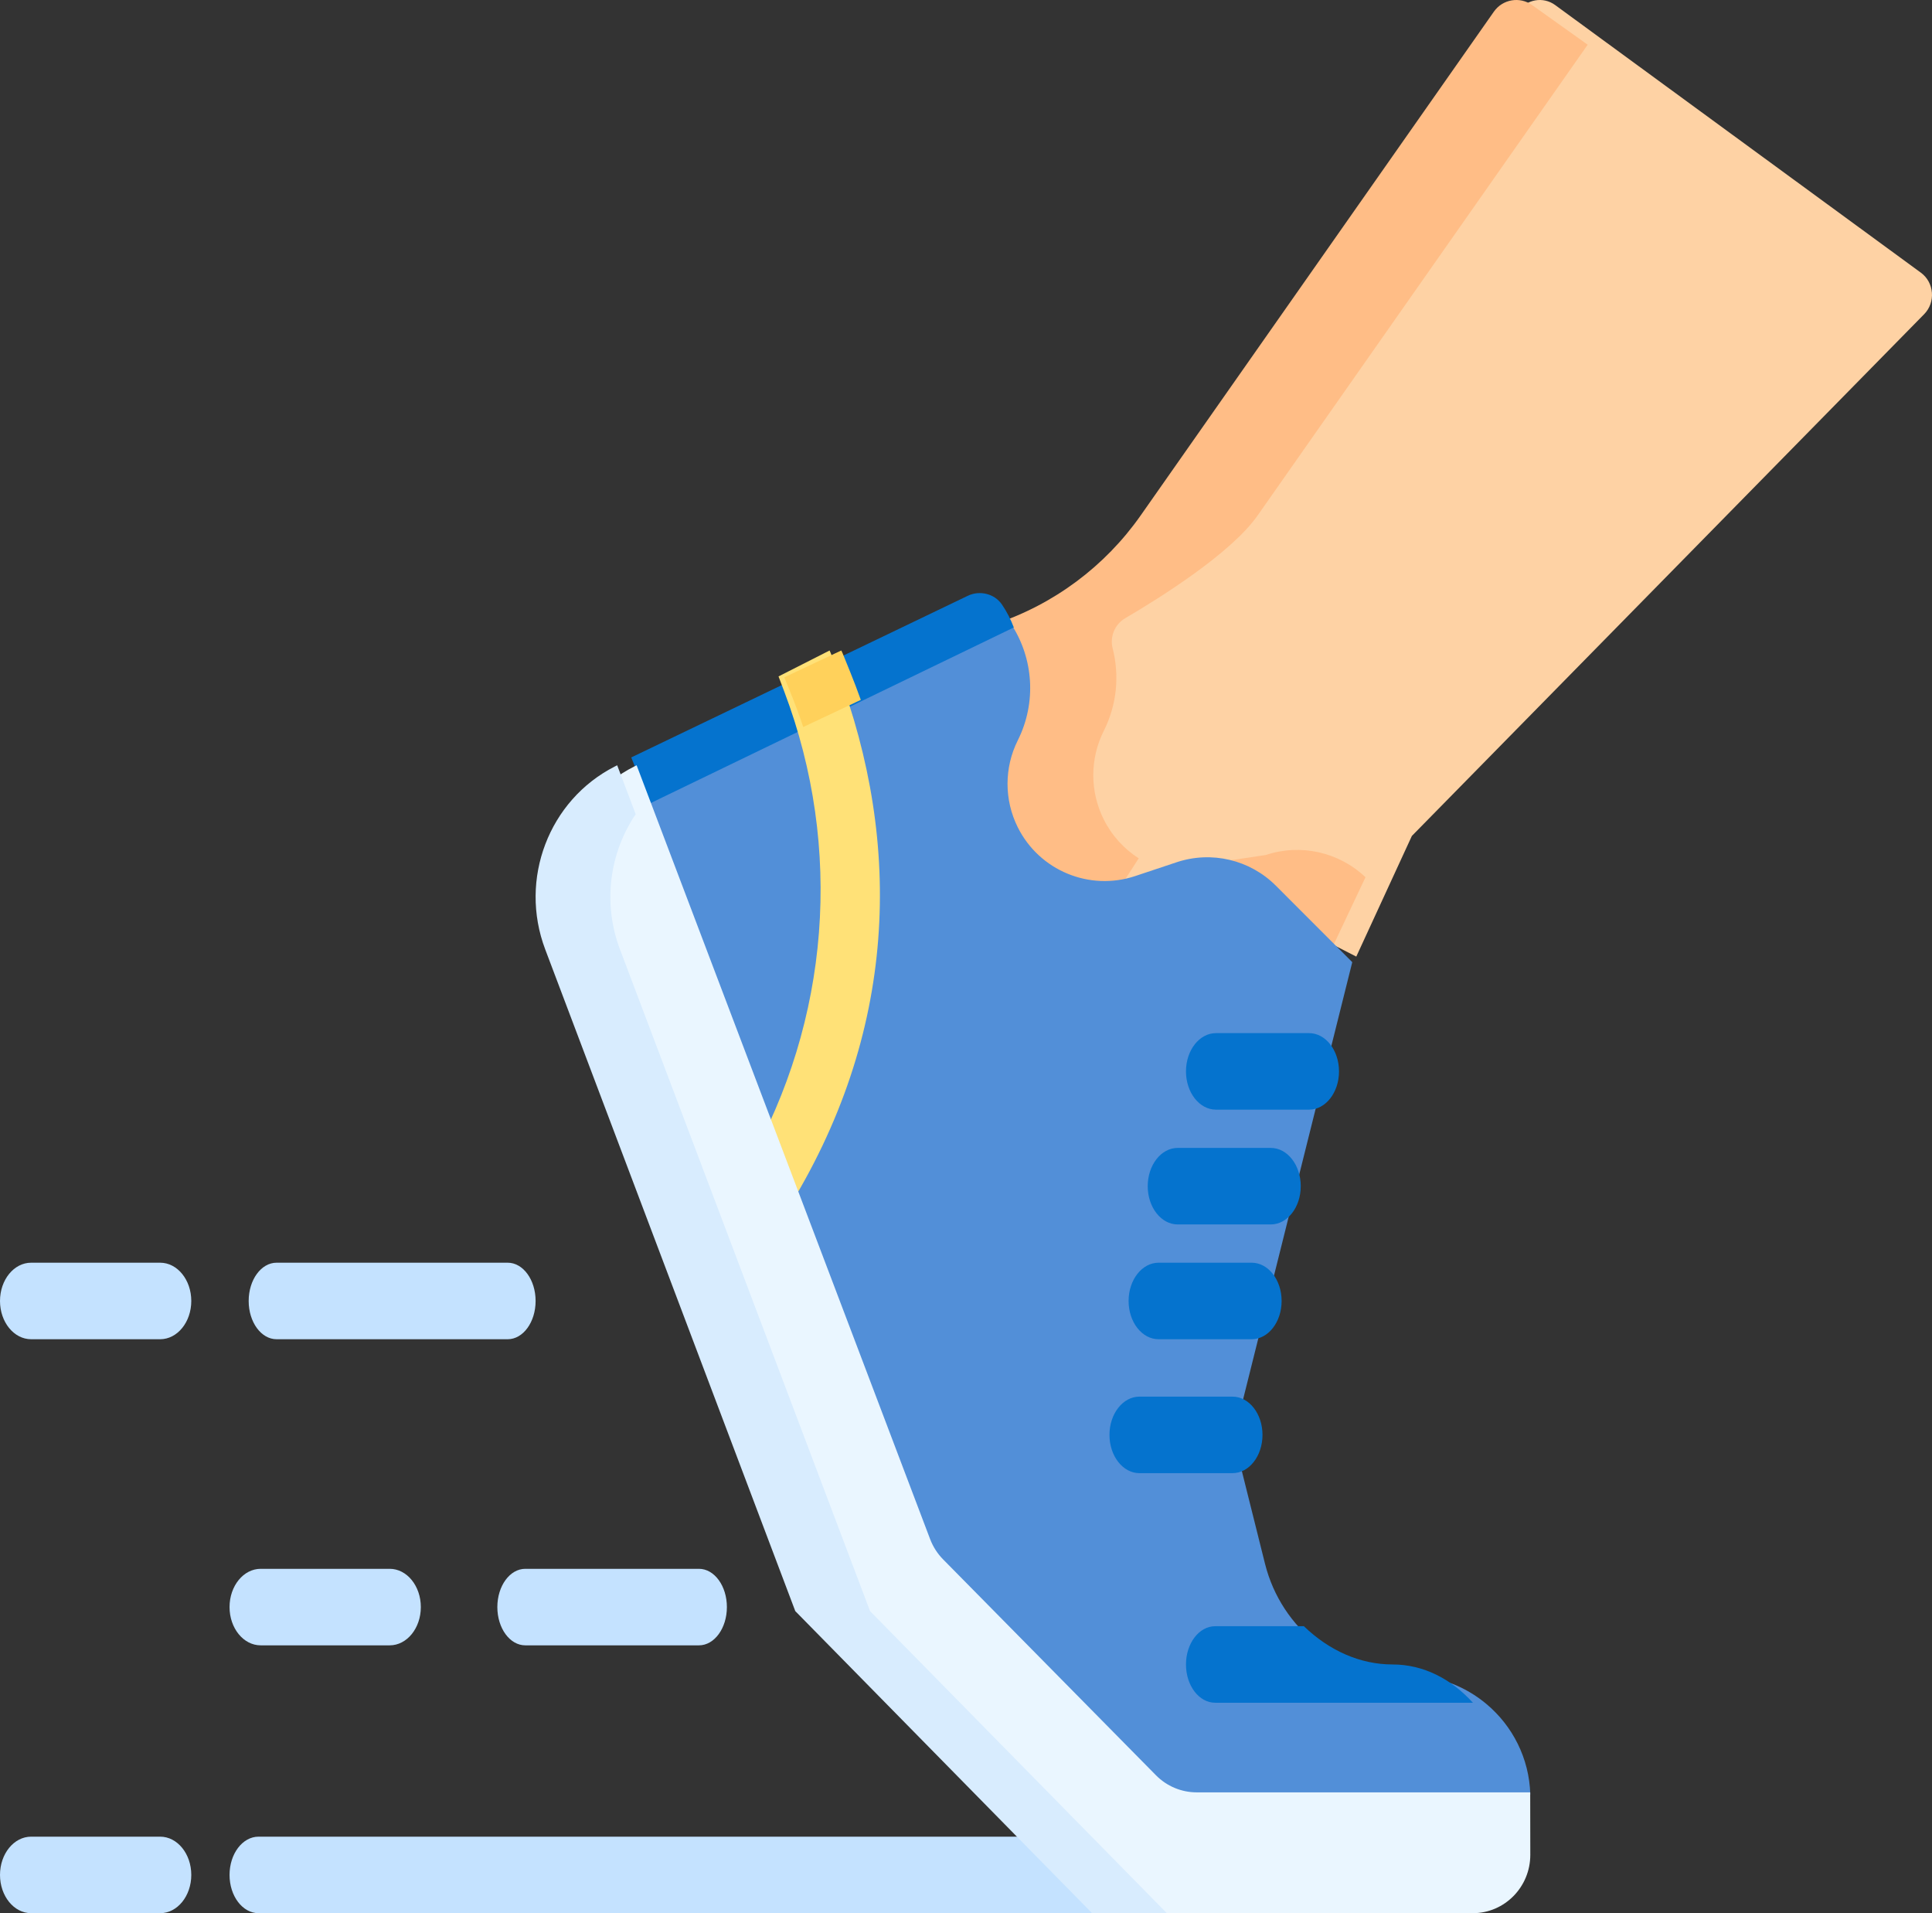
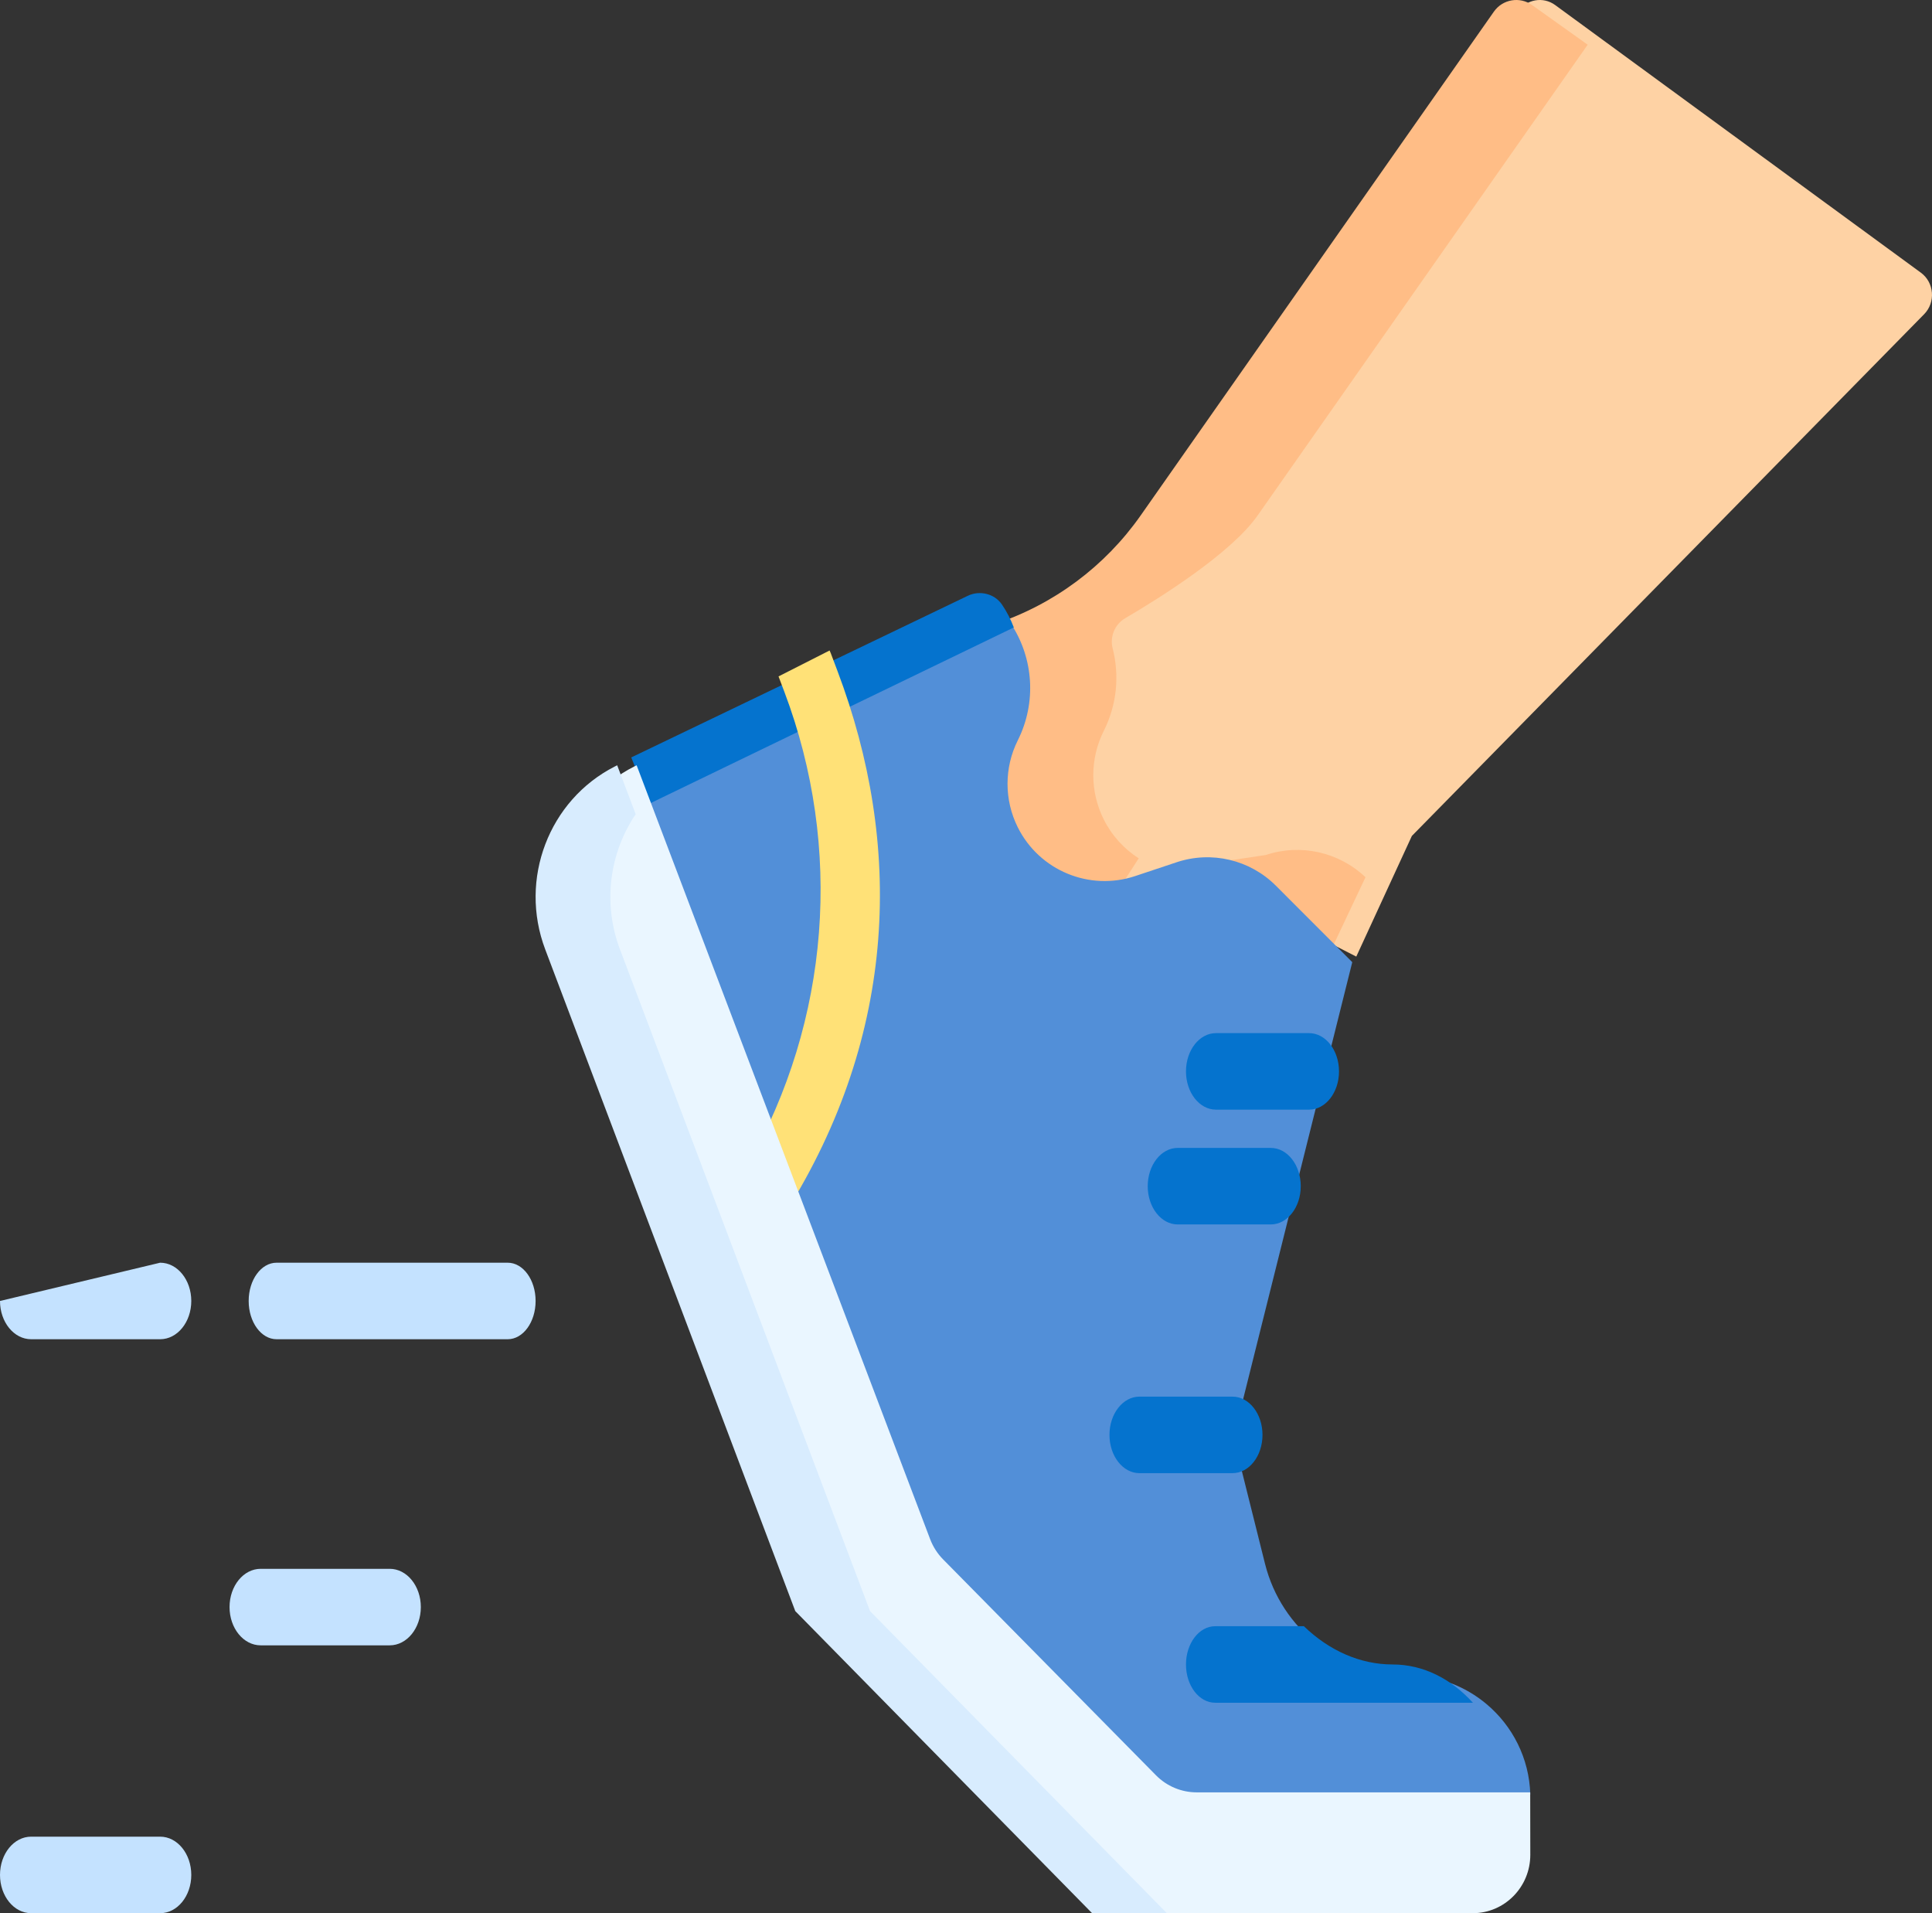
<svg xmlns="http://www.w3.org/2000/svg" width="101px" height="100px" viewBox="0 0 101 100" version="1.1">
  <rect x="0" y="0" width="101" height="100" fill="#333333" stroke="none" />
  <g id="Group">
    <g id="running">
-       <path d="M57.483 100L13.517 100C12.679 100 12 99.105 12 98C12 96.895 12.679 96 13.517 96L57.483 96C58.321 96 59 96.895 59 98C59 99.105 58.321 100 57.483 100Z" id="Path" fill="#C4E2FF" stroke="none" />
      <path d="M51.538 38.195L51.533 38.206C50.822 39.661 50.822 41.374 51.533 42.83C52.656 45.13 57.246 48.27 59.628 47.457L61.774 46.724C63.587 46.105 65.586 46.588 66.938 47.973L70.903 50L73.809 43.693L100.59 16.422C101.2 15.8 101.118 14.765 100.418 14.252L81.302 0.265C80.673 -0.195 79.798 -0.041 79.354 0.608L61.359 26.942C59.543 29.601 56.939 31.59 53.934 32.616L51.632 33.516C52.359 35.179 52.367 36.497 51.538 38.195L51.538 38.195Z" id="Path" fill="#FED2A4" stroke="none" />
      <g id="Group" transform="translate(49 0)">
        <path d="M8.701 42.83C7.972 41.374 7.972 39.662 8.701 38.206L8.707 38.195C9.391 36.829 9.528 35.303 9.167 33.893C9.011 33.279 9.275 32.635 9.822 32.314C11.628 31.257 15.356 28.925 16.746 26.942L34 2.337L31.095 0.265C30.45 -0.195 29.552 -0.041 29.097 0.608L10.631 26.942C8.766 29.601 6.095 31.59 3.011 32.616L0.648 33.516C1.395 35.179 1.403 36.497 0.553 38.195L0.547 38.206C-0.182 39.662 -0.182 41.374 0.547 42.83C1.699 45.13 6.409 48.27 8.854 47.457L10.529 44.864C9.769 44.377 9.13 43.686 8.701 42.83L8.701 42.83Z" id="Path" fill="#FFBD86" stroke="none" />
        <path d="M17.172 44.689L13.458 45.246C13.764 45.443 20.424 50 20.424 50L22.384 45.853C21 44.534 18.994 44.083 17.172 44.689Z" id="Path" fill="#FFBD86" stroke="none" />
      </g>
      <path d="M77.006 96L58.278 96L46.758 84.466L33.682 50.432C32.297 46.828 33.45 40.969 33.45 40.969L42.13 36.623L44.818 35.279L51.072 32.148C51.707 31.831 52.481 32.037 52.868 32.632C54.032 34.419 54.192 36.723 53.213 38.686L53.207 38.698C52.849 39.412 52.671 40.192 52.671 40.97C52.671 41.748 52.849 42.527 53.207 43.243C54.336 45.503 56.955 46.59 59.351 45.789L61.509 45.069C63.334 44.461 65.344 44.935 66.703 46.298L70.693 50.291L64.485 75.146L66.131 81.733C66.559 83.449 67.544 84.91 68.863 85.94C68.921 85.986 68.979 86.03 69.039 86.072C70.328 87.022 71.912 87.572 73.601 87.572C75.167 87.572 76.602 88.136 77.715 89.073C79.067 90.208 79.944 91.895 80 93.787C80.002 93.852 78.66 96 77.006 96L77.006 96Z" id="Path" fill="#528FD8" stroke="none" />
      <path d="M33.965 42L53 32.796C52.842 32.379 52.637 31.976 52.38 31.599C51.994 31.032 51.222 30.84 50.592 31.142L44.348 34.141L41.665 35.428L33 39.59L33.965 42Z" id="Path" fill="#0573CE" stroke="none" />
      <path d="M68.433 58L63.567 58C62.702 58 62 57.105 62 56C62 54.895 62.702 54 63.567 54L68.433 54C69.299 54 70 54.895 70 56C70 57.105 69.299 58 68.433 58Z" id="Path" fill="#0573CE" stroke="none" />
      <path d="M66.433 64L61.567 64C60.702 64 60 63.105 60 62C60 60.895 60.702 60 61.567 60L66.433 60C67.299 60 68 60.895 68 62C68 63.105 67.299 64 66.433 64Z" id="Path" fill="#0573CE" stroke="none" />
-       <path d="M65.433 70L60.567 70C59.701 70 59 69.105 59 68C59 66.895 59.702 66 60.567 66L65.433 66C66.299 66 67 66.895 67 68C67 69.105 66.299 70 65.433 70Z" id="Path" fill="#0573CE" stroke="none" />
      <path d="M64.433 77L59.567 77C58.702 77 58 76.105 58 75C58 73.895 58.702 73 59.567 73L64.433 73C65.299 73 66 73.895 66 75C66 76.105 65.299 77 64.433 77Z" id="Path" fill="#0573CE" stroke="none" />
      <path d="M77 89L63.526 89C62.684 89 62 88.107 62 87C62 85.896 62.684 85 63.526 85L68.164 85C69.477 86.266 71.09 87 72.81 87C74.405 87 75.867 87.752 77 89Z" id="Path" fill="#0573CE" stroke="none" />
      <path d="M8.372 100L1.628 100C0.729 100 0 99.105 0 98C0 96.895 0.729 96 1.628 96L8.372 96C9.271 96 10 96.895 10 98C10 99.105 9.271 100 8.372 100Z" id="Path" fill="#C4E2FF" stroke="none" />
-       <path d="M36.539 86L27.461 86C26.654 86 26 85.105 26 84C26 82.895 26.654 82 27.461 82L36.539 82C37.346 82 38 82.895 38 84C38 85.105 37.346 86 36.539 86Z" id="Path" fill="#C4E2FF" stroke="none" />
      <path d="M20.372 86L13.628 86C12.729 86 12 85.105 12 84C12 82.895 12.729 82 13.628 82L20.372 82C21.271 82 22 82.895 22 84C22 85.105 21.271 86 20.372 86Z" id="Path" fill="#C4E2FF" stroke="none" />
      <path d="M26.541 70L14.459 70C13.653 70 13 69.105 13 68C13 66.895 13.653 66 14.459 66L26.541 66C27.347 66 28 66.895 28 68C28 69.105 27.347 70 26.541 70Z" id="Path" fill="#C4E2FF" stroke="none" />
-       <path d="M8.372 70L1.628 70C0.729 70 0 69.105 0 68C0 66.895 0.729 66 1.628 66L8.372 66C9.271 66 10 66.895 10 68C10 69.105 9.271 70 8.372 70Z" id="Path" fill="#C4E2FF" stroke="none" />
+       <path d="M8.372 70L1.628 70C0.729 70 0 69.105 0 68L8.372 66C9.271 66 10 66.895 10 68C10 69.105 9.271 70 8.372 70Z" id="Path" fill="#C4E2FF" stroke="none" />
      <path d="M41.046 63.42C39.781 65.433 38.676 61.619 39.087 60.898C43.383 53.334 44.084 44.32 41.007 36.167L40.699 35.355L43.369 34C43.391 34.044 43.411 34.089 43.428 34.135L43.786 35.085C47.186 44.094 46.965 54.004 41.046 63.42L41.046 63.42Z" id="Path" fill="#FFE177" stroke="none" />
-       <path d="M44.047 34.14C44.027 34.092 44.005 34.046 43.98 34L41 35.403L41.343 36.245C41.58 36.826 41.794 37.411 41.991 38L45 36.582C44.825 36.093 44.642 35.607 44.446 35.123L44.047 34.14Z" id="Path" fill="#FFD15B" stroke="none" />
      <path d="M29.503 49.619L42.625 84.21L58.198 100L76.992 100C78.653 100 80 98.634 80 96.95C80 96.95 79.997 93.75 79.995 93.684L62.558 93.684C61.761 93.684 60.995 93.363 60.431 92.791L49.306 81.51C49.008 81.209 48.776 80.847 48.625 80.449L33.281 40L33.158 40.062C29.694 41.818 28.112 45.954 29.503 49.619Z" id="Path" fill="#EAF6FF" stroke="none" />
      <path d="M32.409 49.619C31.493 47.196 31.873 44.568 33.232 42.557L32.265 40L32.143 40.062C28.692 41.818 27.116 45.954 28.501 49.619L41.575 84.21L57.092 100L61 100L45.483 84.21L32.409 49.619Z" id="Path" fill="#D8ECFE" stroke="none" />
    </g>
  </g>
</svg>